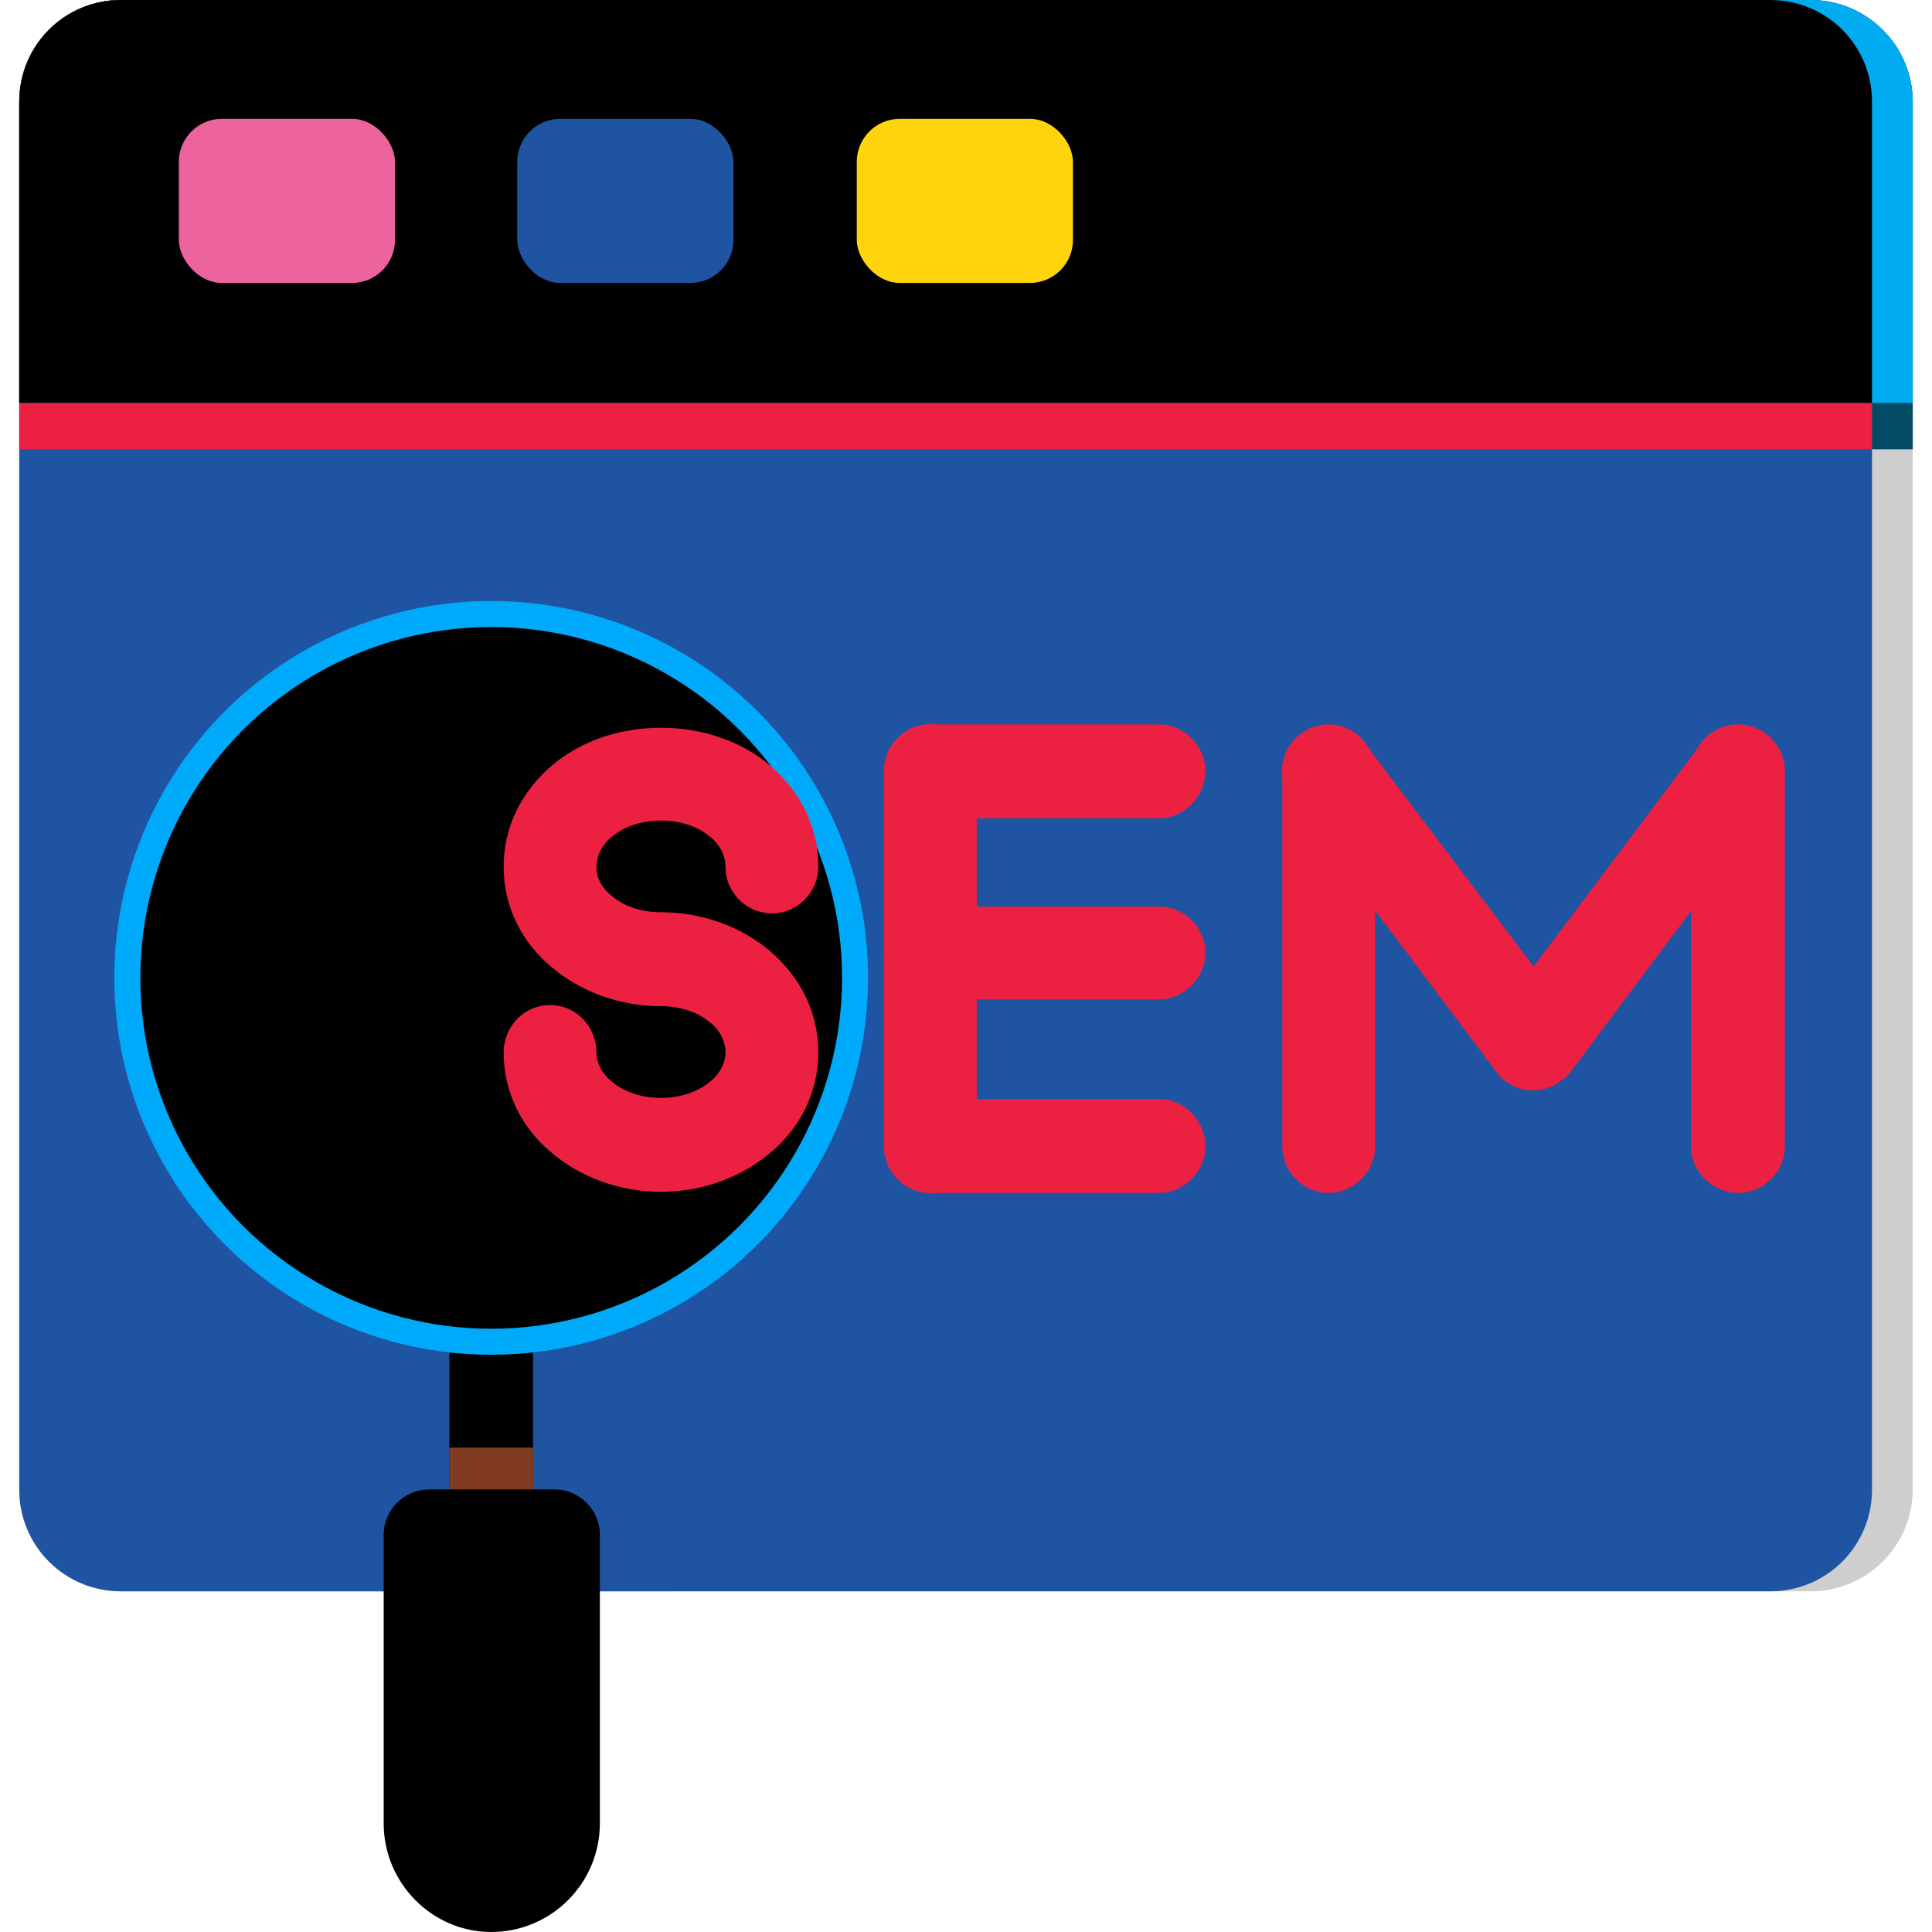
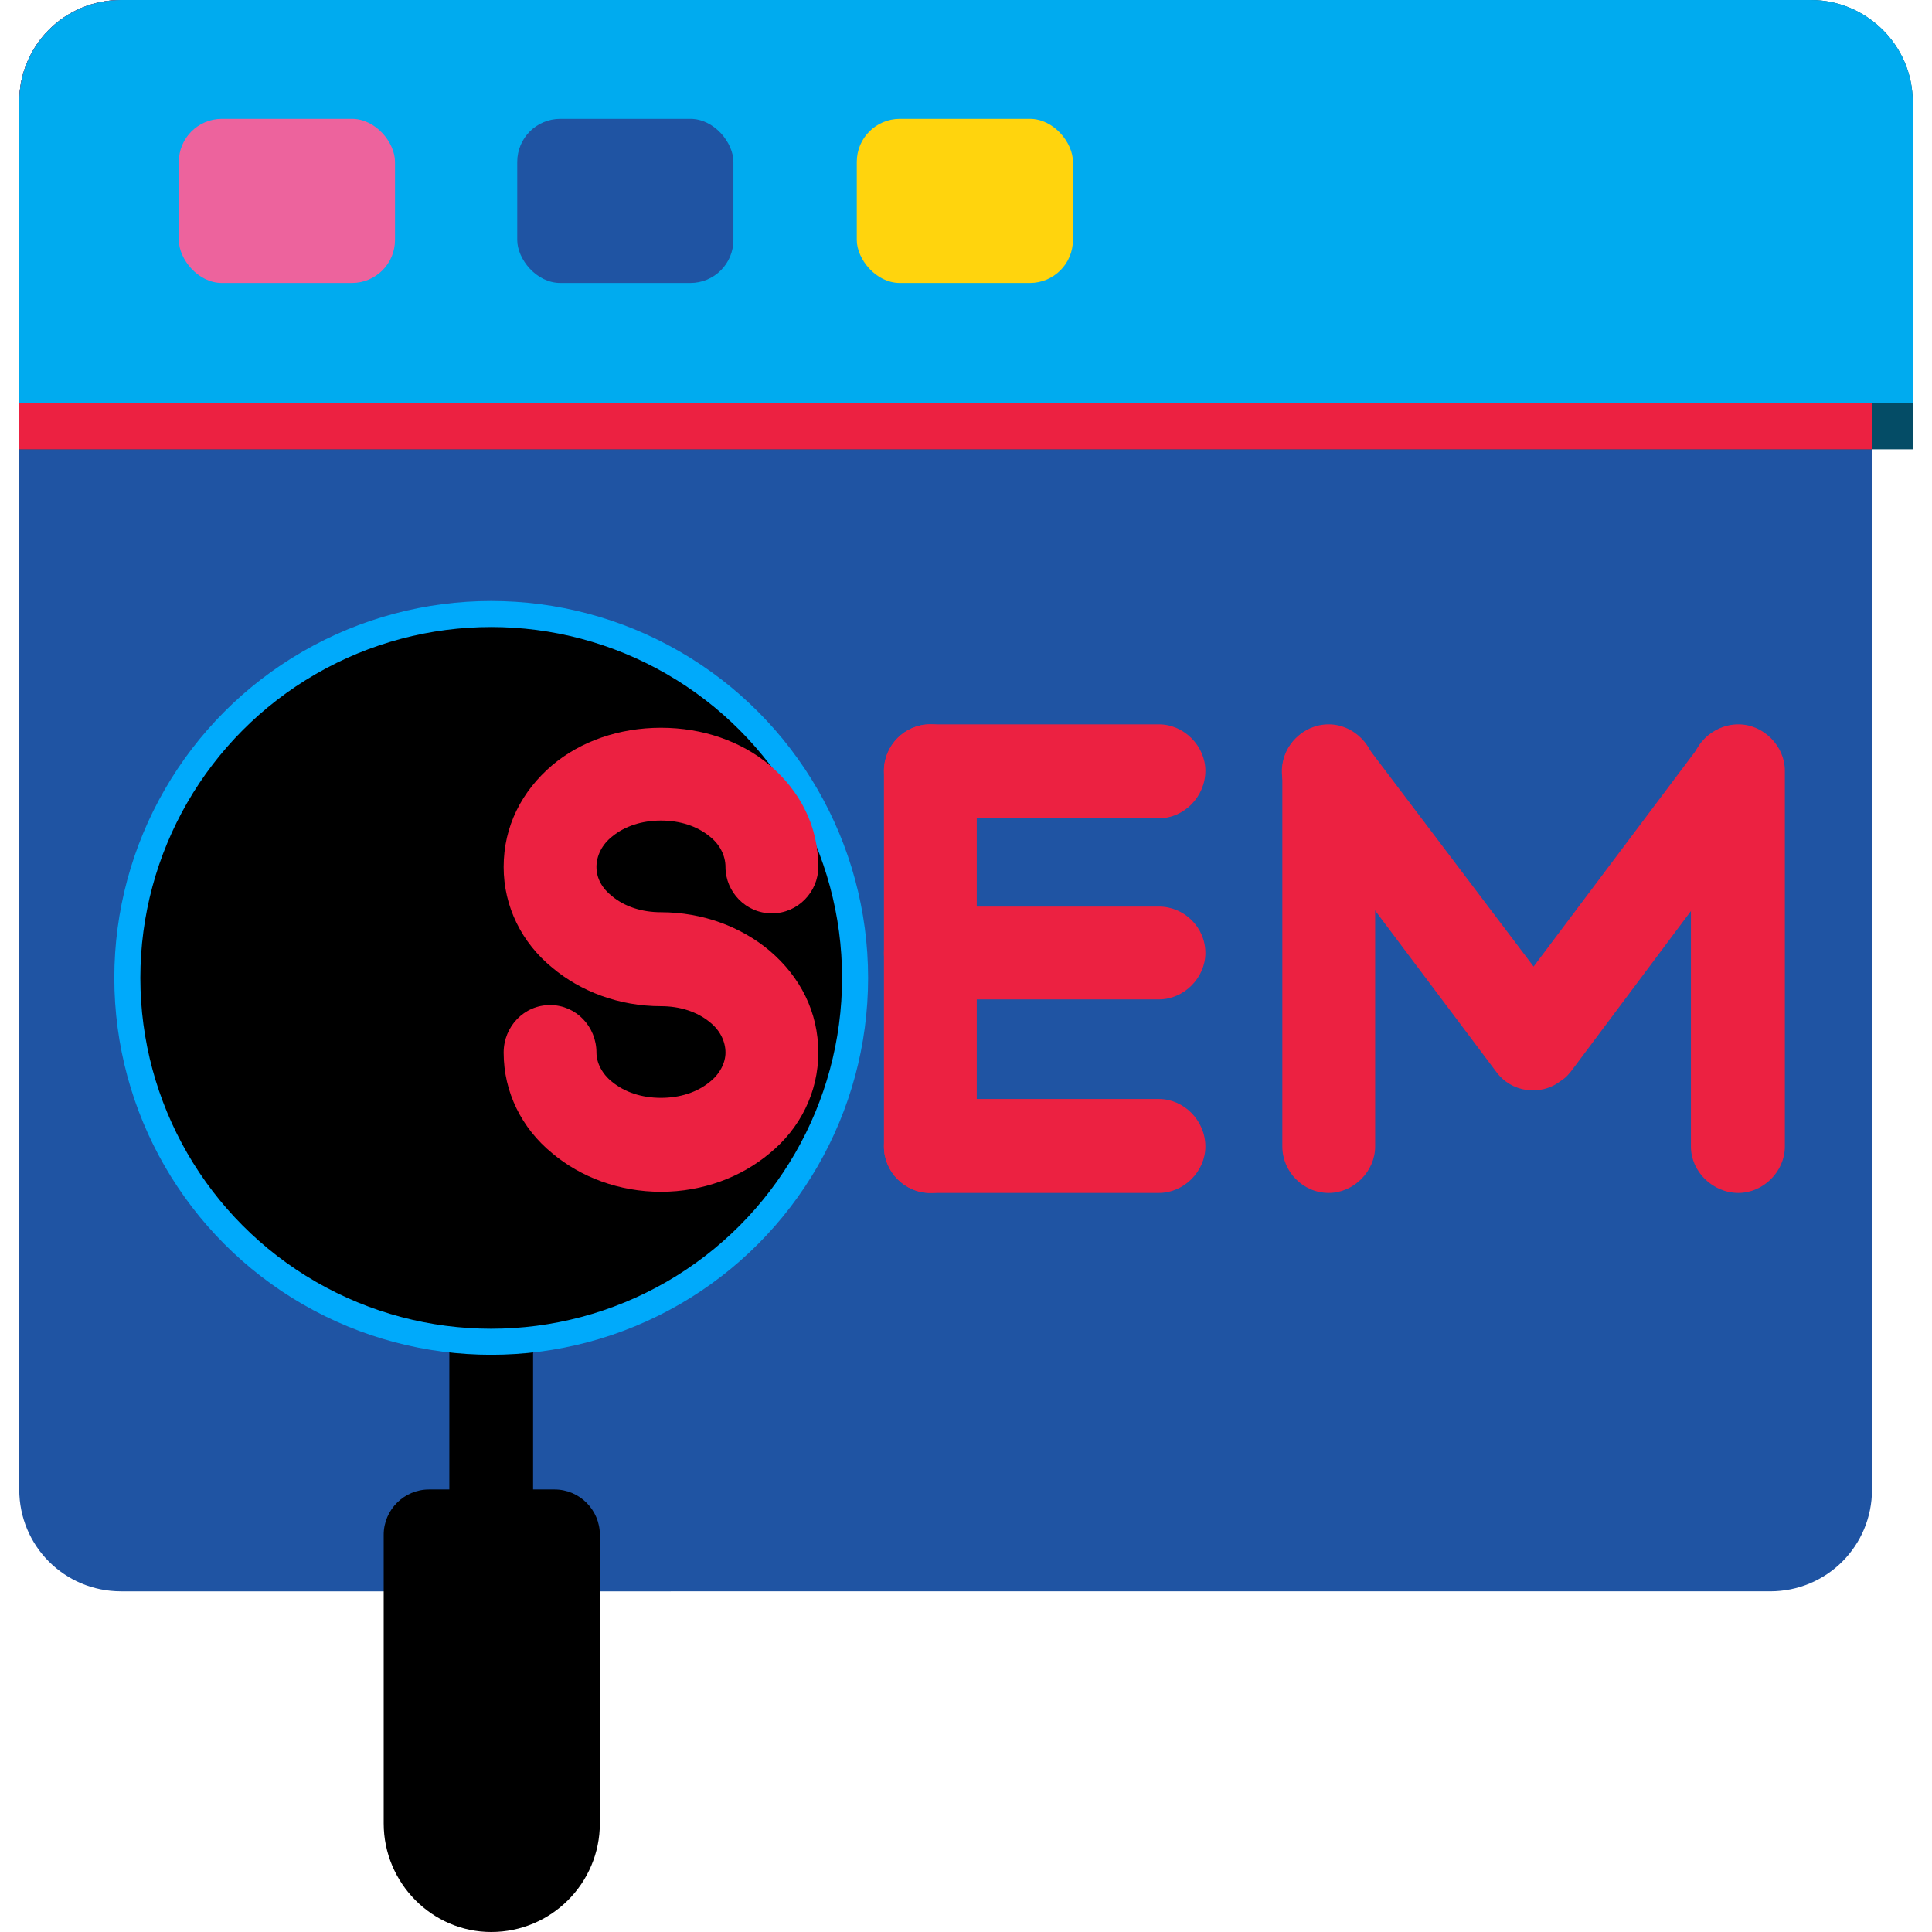
<svg xmlns="http://www.w3.org/2000/svg" version="1.1" width="512" height="512" x="0" y="0" viewBox="0 0 1707 1707" style="enable-background:new 0 0 512 512" xml:space="preserve" fill-rule="evenodd" class="">
  <g>
-     <path fill="#cecece" d="M107 0h1493c49 0 90 40 90 90v1226c0 50-41 90-90 90H107c-50 0-90-40-90-90V90c0-50 40-90 90-90z" opacity="1" data-original="#cecece" class="" />
    <path fill="#1f54a3" d="M107 0h1457c50 0 90 40 90 90v1226c0 50-40 90-90 90H107c-50 0-90-40-90-90V90c0-50 40-90 90-90z" opacity="1" data-original="#e7e7e7" class="" />
    <path fill="#044c66" d="M107 0h1493c49 0 90 40 90 90v307H17V90c0-50 40-90 90-90z" opacity="1" data-original="#044c66" />
    <path fill="#ec2141" d="M107 0h1457c50 0 90 40 90 90v307H17V90c0-50 40-90 90-90z" opacity="1" data-original="#075f7f" class="" />
    <path fill="#00abef" d="M107 0h1493c49 0 90 40 90 90v266H17V90c0-50 40-90 90-90z" opacity="1" data-original="#00abef" />
-     <path fill="#000000" d="M107 0h1457c50 0 90 40 90 90v266H17V90c0-50 40-90 90-90z" opacity="1" data-original="#00d2f9" class="" />
    <rect width="191" height="145" x="158" y="105" fill="#ed639d" rx="38" opacity="1" data-original="#ed639d" />
    <rect width="191" height="145" x="457" y="105" fill="#1f54a3" rx="38" opacity="1" data-original="#e7e7e7" class="" />
    <rect width="191" height="145" x="757" y="105" fill="#ffd40d" rx="38" opacity="1" data-original="#ffd40d" class="" />
    <path fill="#000000" fill-rule="nonzero" d="M471 1174c0-20-16-37-37-37-20 0-37 17-37 37v142c1 21 17 37 37 37 21 0 37-17 37-37z" opacity="1" data-original="#8f4125" class="" />
-     <path fill="#813b21" fill-rule="nonzero" d="M397 1279v37c1 21 17 37 37 37 21 0 37-17 37-37v-37z" opacity="1" data-original="#813b21" class="" />
    <circle cx="434" cy="864" r="333" fill="#00aafb" opacity="1" data-original="#00aafb" class="" />
    <circle cx="434" cy="864" r="310" fill="#000000" opacity="1" data-original="#00d2f9" class="" />
    <path fill="#000000" d="M379 1316h111c22 0 40 18 40 40v255c0 53-43 96-96 96-52 0-95-43-95-96v-255c0-22 18-40 40-40z" opacity="1" data-original="#8f4125" class="" />
    <g fill="#075f7f" fill-rule="nonzero">
      <path d="M641 766c0 22 18 41 41 41s41-19 41-41c0-36-16-67-43-90-25-21-59-33-96-33s-71 12-96 33c-27 23-43 54-43 90 0 35 16 67 43 89 25 21 59 34 96 34 17 0 32 5 43 14 9 7 14 17 14 27 0 9-5 19-14 26-11 9-26 14-43 14s-32-5-43-14c-9-7-14-17-14-26 0-23-18-42-41-42s-41 19-41 42c0 35 16 67 43 89 25 21 59 34 96 34s71-13 96-34c27-22 43-54 43-89 0-36-16-67-43-90-25-21-59-34-96-34-17 0-32-5-43-14-9-7-14-16-14-26s5-20 14-27c11-9 26-14 43-14s32 5 43 14c9 7 14 17 14 27zM781 1013c0 22 18 41 41 41s41-19 41-41V681c0-22-18-41-41-41s-41 19-41 41z" fill="#ec2141" opacity="1" data-original="#075f7f" class="" />
      <path d="M1024 883c22 0 41-19 41-41 0-23-19-41-41-41H822c-23 0-41 18-41 41 0 22 18 41 41 41zM1024 723c22 0 41-19 41-42 0-22-19-41-41-41H822c-23 0-41 19-41 41 0 23 18 42 41 42zM1024 1054c22 0 41-19 41-41 0-23-19-42-41-42H822c-23 0-41 19-41 42 0 22 18 41 41 41zM1133 1013c0 22 18 41 41 41 22 0 41-19 41-41V681c0-22-19-41-41-41-23 0-41 19-41 41z" fill="#ec2141" opacity="1" data-original="#075f7f" class="" />
      <path d="M1206 657c-13-18-39-22-57-8-18 13-22 39-8 57l181 241 33-25-33 25c13 18 39 22 57 8 5-3 8-7 11-11l178-238c14-18 10-44-8-57-18-14-44-10-57 8l-148 197z" fill="#ec2141" opacity="1" data-original="#075f7f" class="" />
      <path d="M1494 1013c0 22 19 41 42 41 22 0 41-19 41-41V681c0-22-19-41-41-41-23 0-42 19-42 41z" fill="#ec2141" opacity="1" data-original="#075f7f" class="" />
    </g>
  </g>
</svg>